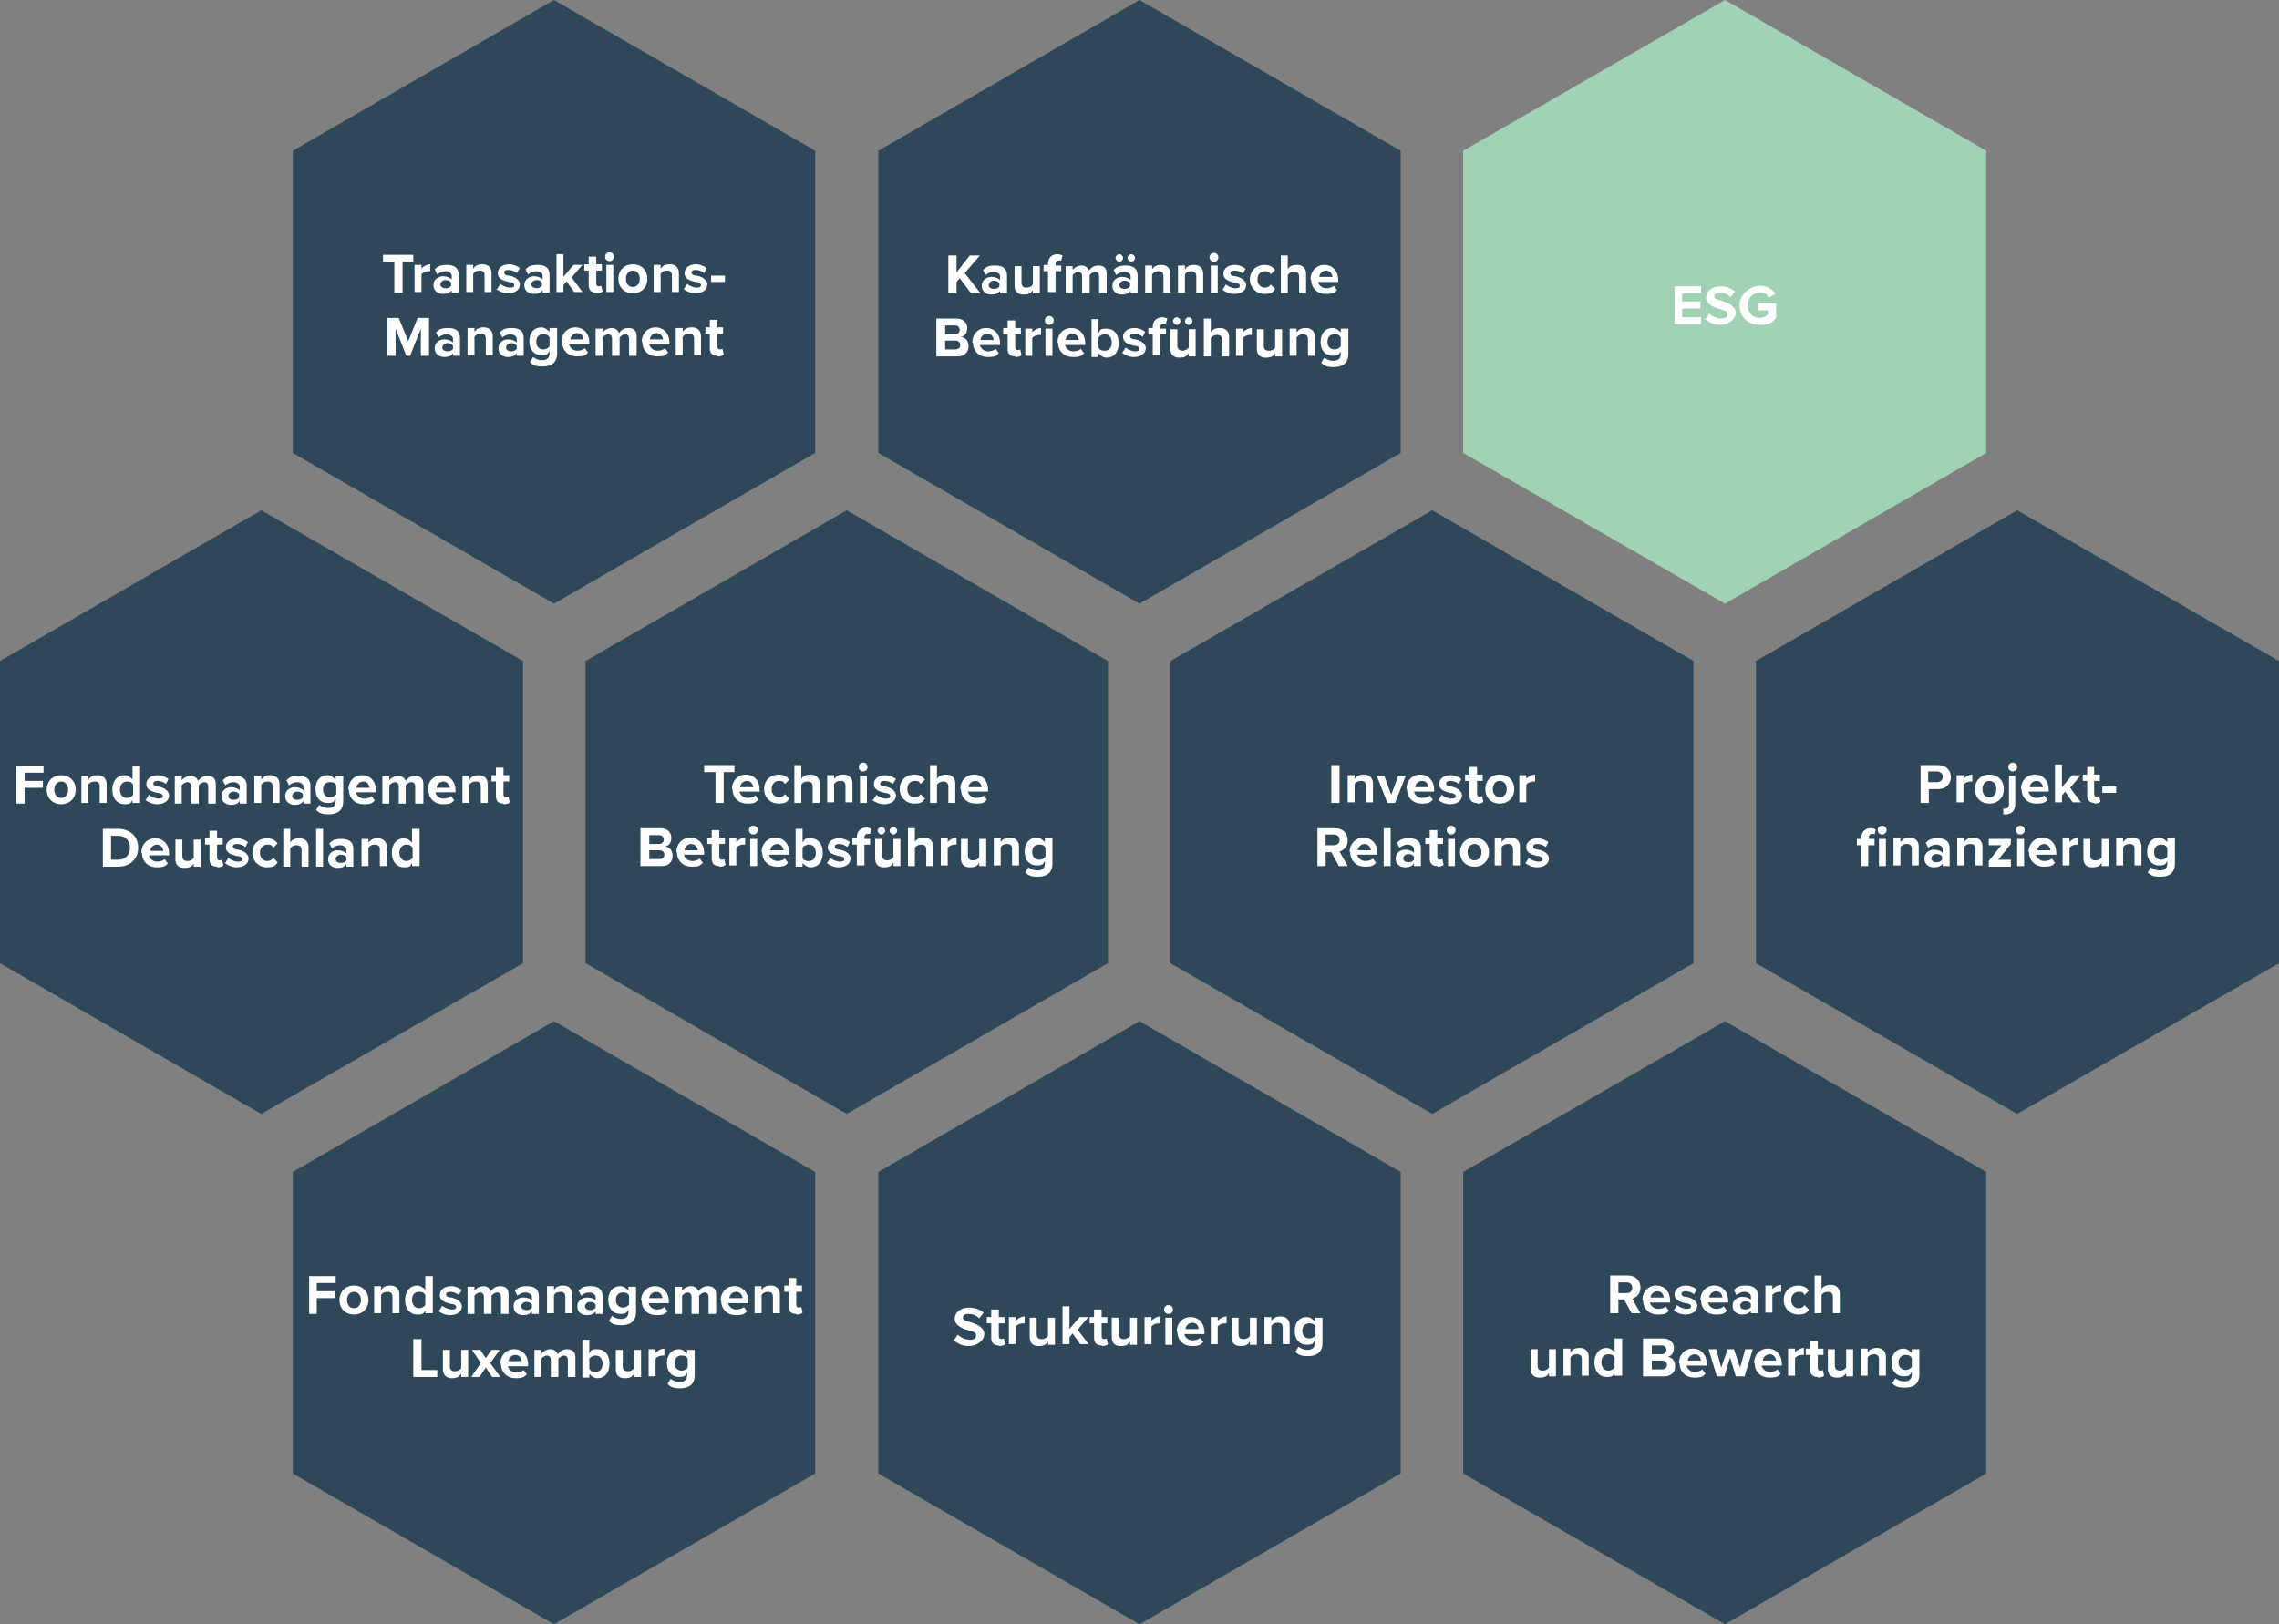
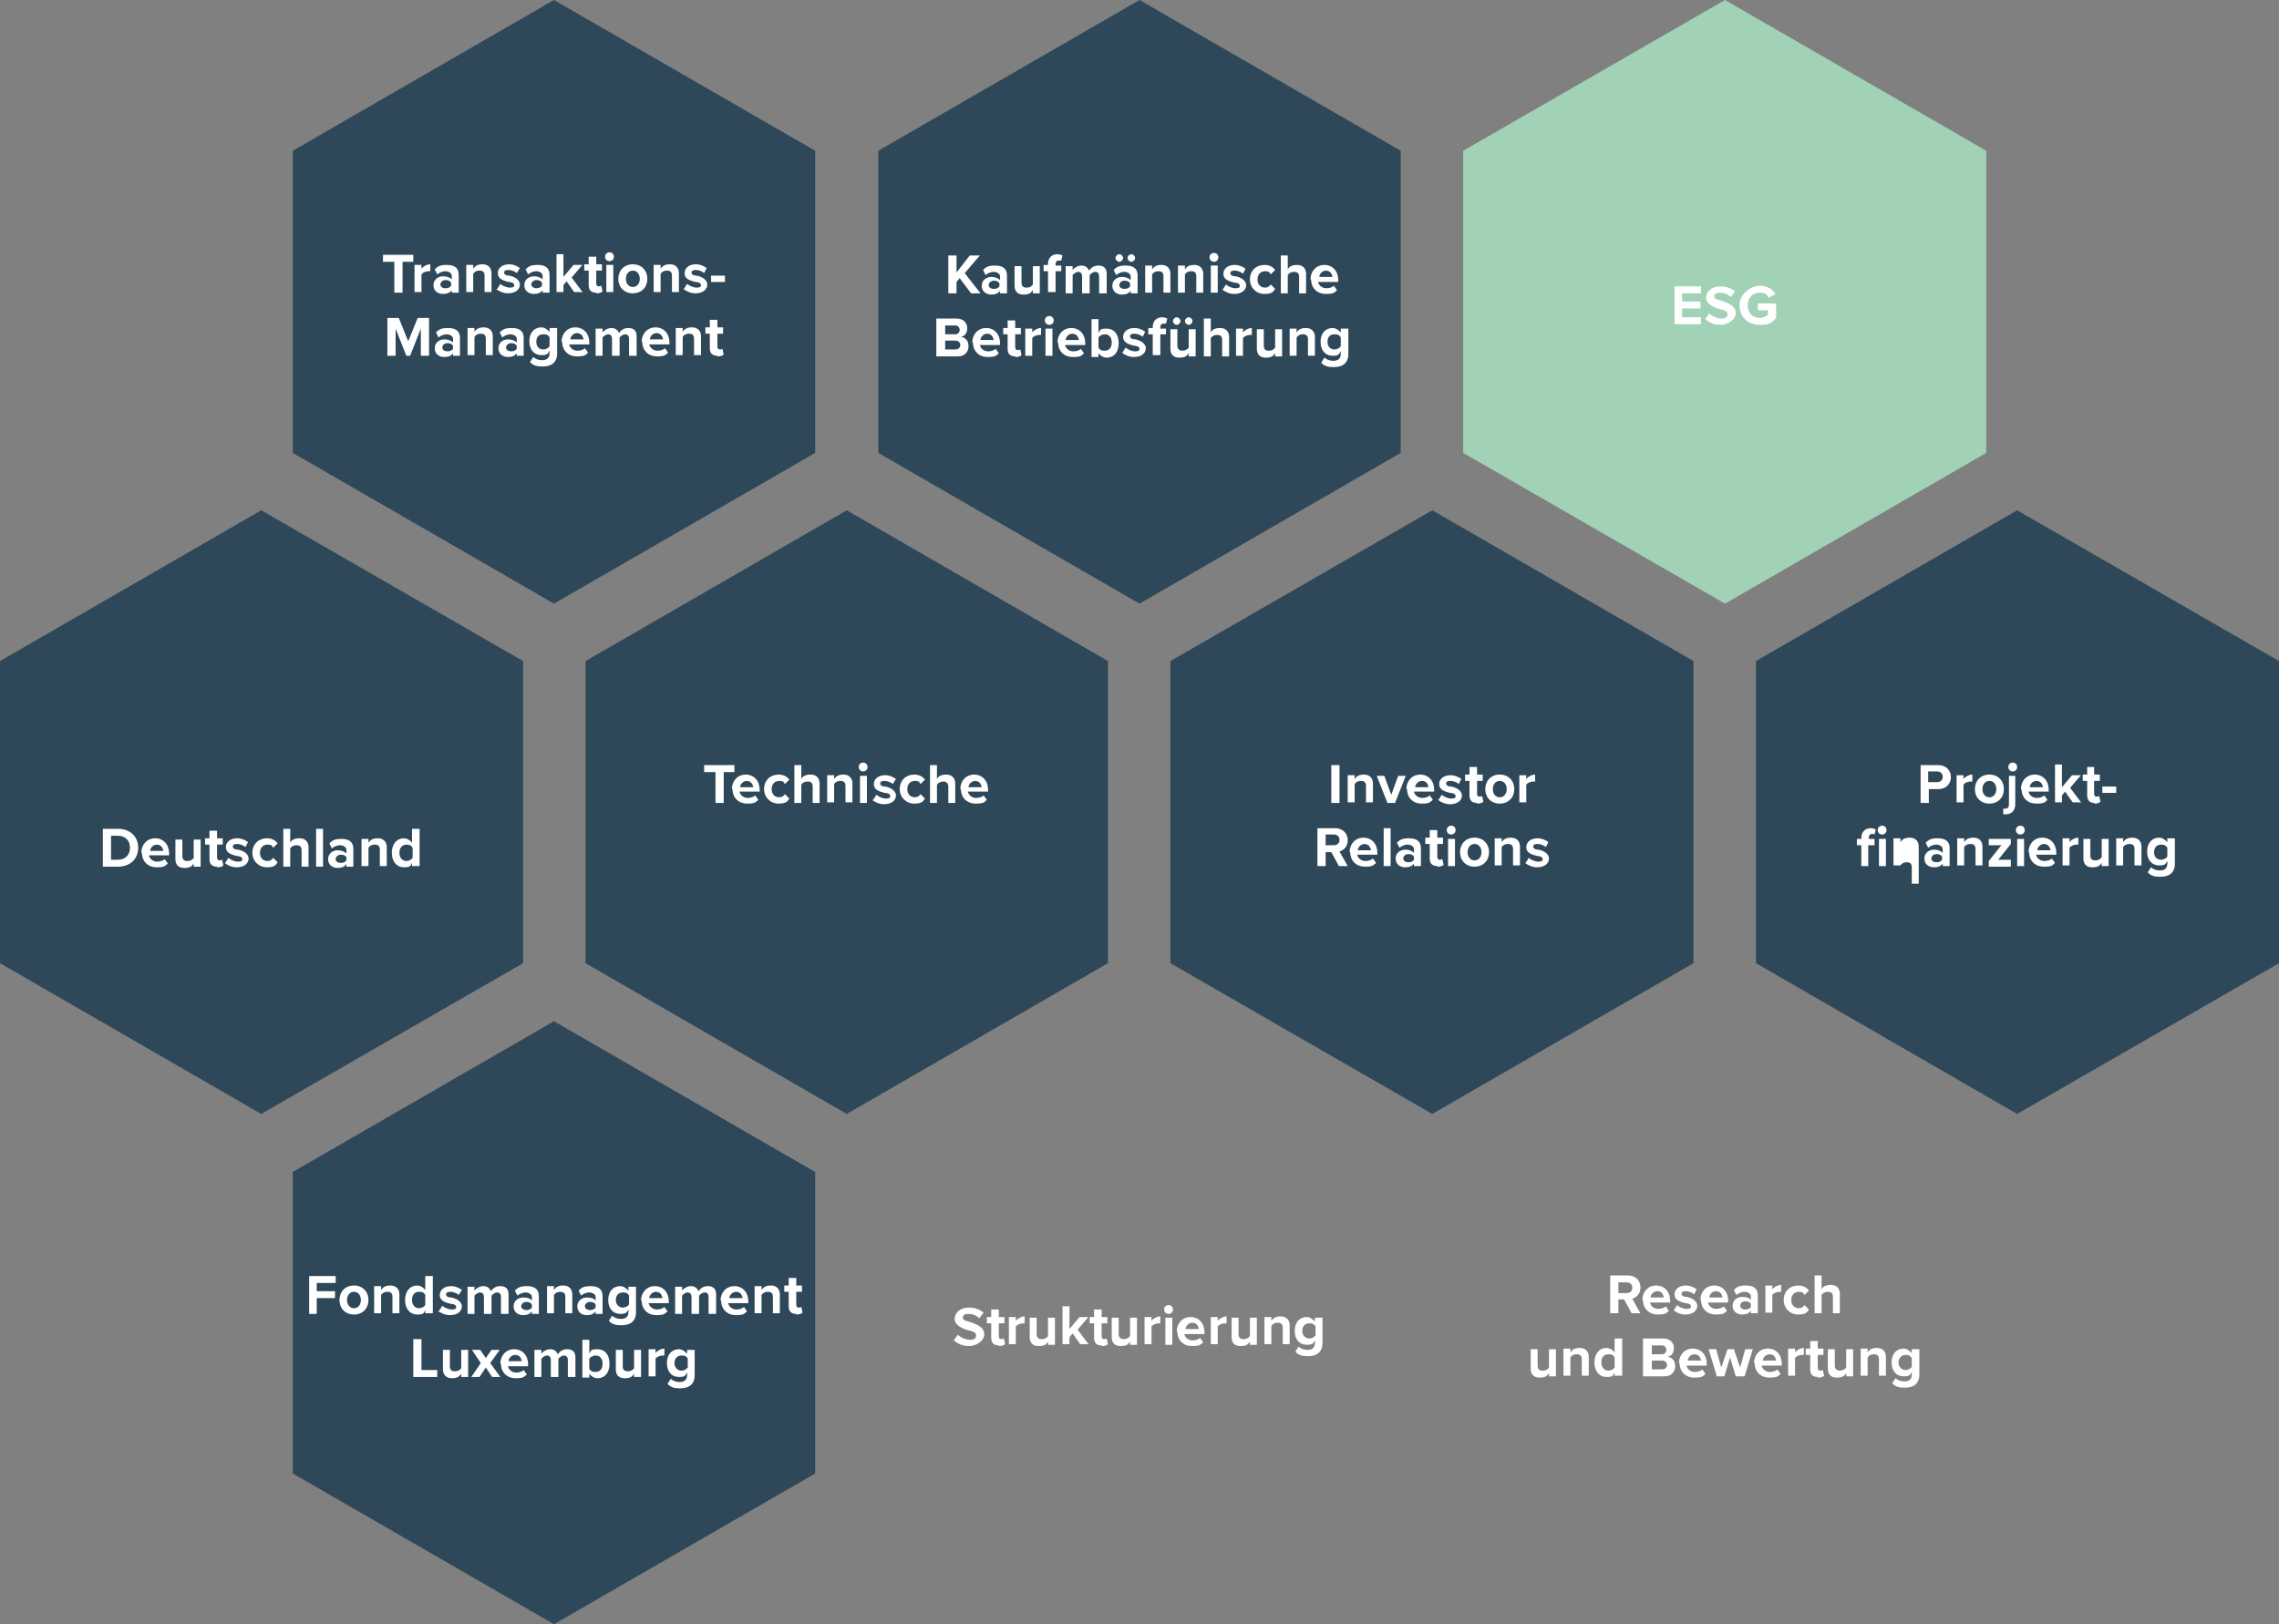
<svg xmlns="http://www.w3.org/2000/svg" id="Ebene_1" data-name="Ebene 1" viewBox="0 0 361.2 257.5">
  <rect x="0" y="0" width="361.2" height="257.5" fill="#808080" stroke="none" />
  <defs>
    <style>      .cls-1 {        fill: #a1d2b6;      }      .cls-1, .cls-2, .cls-3, .cls-4 {        stroke-width: 0px;      }      .cls-2 {        fill: none;      }      .cls-5 {        clip-path: url(#clippath);      }      .cls-3 {        fill: #2e4859;      }      .cls-4 {        fill: #fff;      }    </style>
    <clipPath id="clippath">
      <rect class="cls-2" width="361.2" height="257.5" />
    </clipPath>
  </defs>
  <polygon class="cls-3" points="87.8 0 46.4 23.9 46.4 71.8 87.8 95.7 129.2 71.8 129.2 23.9 87.8 0" />
  <polygon class="cls-3" points="0 104.8 0 152.7 41.4 176.6 82.9 152.7 82.9 104.8 41.4 80.9 0 104.8" />
  <polygon class="cls-3" points="175.6 152.7 175.6 104.8 134.2 80.9 92.8 104.8 92.8 152.7 134.2 176.6 175.6 152.7" />
  <polygon class="cls-1" points="273.4 0 231.9 23.9 231.9 71.8 273.4 95.7 314.8 71.8 314.8 23.9 273.4 0" />
  <polygon class="cls-3" points="268.4 152.7 268.4 104.8 227 80.9 185.5 104.8 185.5 152.7 227 176.6 268.4 152.7" />
  <polygon class="cls-3" points="278.3 104.8 278.3 152.7 319.7 176.6 361.2 152.7 361.2 104.8 319.7 80.9 278.3 104.8" />
  <polygon class="cls-3" points="180.6 0 139.2 23.9 139.2 71.8 180.6 95.7 222 71.8 222 23.9 180.6 0" />
  <polygon class="cls-3" points="46.4 185.8 46.4 233.6 87.8 257.5 129.2 233.6 129.2 185.8 87.8 161.9 46.4 185.8" />
-   <polygon class="cls-3" points="231.9 185.8 231.9 233.6 273.4 257.5 314.8 233.6 314.8 185.8 273.4 161.9 231.9 185.8" />
-   <polygon class="cls-3" points="139.2 185.8 139.2 233.6 180.6 257.5 222 233.6 222 185.8 180.6 161.9 139.2 185.8" />
  <g class="cls-5">
    <path class="cls-4" d="M113.7,56.5c.5,0,.8-.1,1-.3l-.2-.9c0,0-.2.1-.4.1-.3,0-.4-.2-.4-.5v-2h.9v-1h-.9v-1.2h-1.2v1.2h-.7v1h.7v2.3c0,.8.4,1.2,1.2,1.2M111.1,56.4v-3.1c0-.8-.5-1.4-1.4-1.4s-1.2.3-1.5.7v-.6h-1.1v4.3h1.1v-2.9c.2-.3.5-.5,1-.5s.8.2.8.8v2.6h1.1ZM104,52.8c.8,0,1,.6,1.1,1h-2.1c0-.4.4-1,1.1-1M101.8,54.2c0,1.4,1,2.3,2.3,2.3s1.3-.2,1.8-.6l-.5-.7c-.3.3-.8.4-1.2.4-.7,0-1.2-.5-1.3-1h3.2v-.3c0-1.4-.9-2.4-2.2-2.4s-2.2,1-2.2,2.3M100.9,56.4v-3.1c0-.9-.5-1.3-1.3-1.3s-1.2.4-1.5.8c-.2-.5-.6-.8-1.2-.8s-1.2.4-1.4.7v-.6h-1.1v4.3h1.1v-2.9c.2-.2.5-.5.9-.5s.6.3.6.7v2.7h1.2v-2.9c.2-.2.5-.5.9-.5s.6.3.6.7v2.7h1.2ZM91.4,52.8c.8,0,1,.6,1.1,1h-2.1c0-.4.4-1,1.1-1M89.1,54.2c0,1.4,1,2.3,2.3,2.3s1.4-.2,1.8-.6l-.5-.7c-.3.3-.8.4-1.2.4-.7,0-1.2-.5-1.3-1h3.2v-.3c0-1.4-.9-2.4-2.2-2.4s-2.2,1-2.2,2.3M87.1,54.9c-.2.3-.6.5-1,.5-.6,0-1.1-.4-1.1-1.2s.4-1.2,1.1-1.2.8.2,1,.5v1.4ZM84.1,57.5c.5.5,1.1.6,1.9.6,1.1,0,2.3-.4,2.3-2.1v-4h-1.2v.6c-.4-.4-.8-.7-1.3-.7-1.1,0-1.9.8-1.9,2.2s.8,2.2,1.9,2.2,1-.3,1.3-.7v.4c0,.9-.6,1.1-1.2,1.1s-1-.2-1.4-.5l-.5.8ZM81.9,55.3c-.2.3-.5.4-.9.4s-.8-.2-.8-.6.4-.7.8-.7.7.1.9.4v.5ZM83,56.4v-2.8c0-1.3-.9-1.6-1.9-1.6s-1.4.2-1.9.7l.4.8c.4-.3.8-.5,1.3-.5s1,.3,1,.7v.6c-.3-.3-.8-.5-1.4-.5s-1.5.4-1.5,1.4.8,1.4,1.5,1.4,1.1-.2,1.4-.6v.4h1.1ZM78.1,56.4v-3.1c0-.8-.5-1.4-1.4-1.4s-1.2.3-1.5.7v-.6h-1.1v4.3h1.1v-2.9c.2-.3.5-.5,1-.5s.8.2.8.8v2.6h1.1ZM71.8,55.3c-.2.3-.5.4-.9.4s-.8-.2-.8-.6.4-.7.8-.7.7.1.9.4v.5ZM72.9,56.4v-2.8c0-1.3-.9-1.6-1.9-1.6s-1.4.2-1.9.7l.4.8c.4-.3.8-.5,1.3-.5s1,.3,1,.7v.6c-.3-.3-.8-.5-1.4-.5s-1.5.4-1.5,1.4.8,1.4,1.5,1.4,1.1-.2,1.4-.6v.4h1.1ZM68,56.4v-6h-1.8l-1.5,3.7-1.5-3.7h-1.8v6h1.3v-4.3l1.7,4.3h.6l1.7-4.3v4.3h1.3Z" />
    <path class="cls-4" d="M114.9,43.7h-2.2v1h2.2v-1ZM108.3,45.8c.5.4,1.2.7,1.9.7,1.2,0,1.9-.6,1.9-1.4s-1-1.3-1.7-1.4c-.5,0-.8-.2-.8-.5s.3-.4.7-.4,1,.2,1.3.5l.4-.8c-.4-.3-1-.6-1.7-.6-1.1,0-1.8.6-1.8,1.4,0,1,1,1.2,1.7,1.4.5,0,.9.2.9.5s-.2.4-.7.4-1.2-.3-1.5-.6l-.5.8ZM107.6,46.4v-3.1c0-.8-.5-1.4-1.4-1.4s-1.2.3-1.5.7v-.6h-1.1v4.3h1.1v-2.9c.2-.3.5-.5,1-.5s.8.2.8.8v2.6h1.1ZM100.3,45.5c-.7,0-1.1-.6-1.1-1.3s.4-1.3,1.1-1.3,1.1.6,1.1,1.3-.4,1.3-1.1,1.3M100.3,46.5c1.4,0,2.3-1,2.3-2.3s-.9-2.3-2.3-2.3-2.3,1-2.3,2.3.9,2.3,2.3,2.3M97.2,42h-1.1v4.3h1.1v-4.3ZM96.6,41.4c.4,0,.7-.3.7-.7s-.3-.7-.7-.7-.7.3-.7.7.3.7.7.7M94.5,46.5c.5,0,.8-.1,1-.3l-.2-.9c0,0-.2.1-.4.1-.3,0-.4-.2-.4-.5v-2h.9v-1h-.9v-1.2h-1.2v1.2h-.7v1h.7v2.3c0,.8.4,1.2,1.2,1.2M92.4,46.4l-1.8-2.4,1.7-2h-1.4l-1.6,1.9v-3.6h-1.1v6h1.1v-1.1l.5-.6,1.2,1.7h1.4ZM85.9,45.3c-.2.3-.6.4-.9.4s-.8-.2-.8-.6.4-.7.8-.7.7.1.9.4v.5ZM87.1,46.4v-2.8c0-1.3-.9-1.6-1.9-1.6s-1.4.2-1.9.7l.4.8c.4-.3.8-.5,1.3-.5s1,.3,1,.7v.6c-.3-.3-.8-.5-1.4-.5s-1.5.4-1.5,1.4.8,1.4,1.5,1.4,1.1-.2,1.4-.6v.4h1.1ZM78.6,45.8c.5.4,1.2.7,1.9.7,1.2,0,1.9-.6,1.9-1.4s-1-1.3-1.7-1.4c-.5,0-.8-.2-.8-.5s.3-.4.7-.4,1,.2,1.3.5l.5-.8c-.4-.3-1-.6-1.7-.6-1.1,0-1.8.6-1.8,1.4,0,1,1,1.2,1.7,1.4.5,0,.9.2.9.5s-.2.4-.7.4-1.2-.3-1.5-.6l-.5.8ZM77.9,46.4v-3.1c0-.8-.5-1.4-1.4-1.4s-1.2.3-1.5.7v-.6h-1.1v4.3h1.1v-2.9c.2-.3.5-.5,1-.5s.8.2.8.8v2.6h1.1ZM71.5,45.3c-.2.3-.5.4-.9.4s-.8-.2-.8-.6.4-.7.8-.7.7.1.9.4v.5ZM72.7,46.4v-2.8c0-1.3-.9-1.6-1.9-1.6s-1.4.2-1.9.7l.4.8c.4-.3.8-.5,1.3-.5s1,.3,1,.7v.6c-.3-.3-.8-.5-1.4-.5s-1.5.4-1.5,1.4.8,1.4,1.5,1.4,1.1-.2,1.4-.6v.4h1.1ZM66.8,46.4v-2.9c.2-.3.7-.5,1.1-.5s.2,0,.3,0v-1.1c-.5,0-1.1.3-1.4.7v-.6h-1.1v4.3h1.1ZM63.8,46.4v-4.9h1.7v-1.1h-4.8v1.1h1.8v4.9h1.3Z" />
    <path class="cls-4" d="M212.5,54.9c-.2.3-.6.5-1,.5-.6,0-1.1-.4-1.1-1.2s.4-1.2,1.1-1.2.8.2,1,.5v1.4ZM209.5,57.6c.5.5,1.1.6,1.9.6,1.1,0,2.3-.4,2.3-2.1v-4h-1.2v.6c-.4-.4-.8-.7-1.3-.7-1.1,0-1.9.8-1.9,2.2s.8,2.2,1.9,2.2,1-.3,1.3-.7v.4c0,.9-.6,1.1-1.2,1.1s-1-.2-1.4-.5l-.5.8ZM208.4,56.5v-3.1c0-.8-.5-1.4-1.4-1.4s-1.2.3-1.5.7v-.6h-1.1v4.3h1.1v-2.9c.2-.3.5-.5,1-.5s.8.2.8.8v2.6h1.1ZM203.2,56.5v-4.3h-1.1v2.9c-.2.3-.5.5-1,.5s-.8-.2-.8-.8v-2.6h-1.1v3.1c0,.8.4,1.4,1.4,1.4s1.2-.3,1.5-.7v.5h1.1ZM197,56.5v-2.9c.2-.3.7-.5,1.1-.5s.2,0,.3,0v-1.1c-.5,0-1.1.3-1.4.7v-.6h-1.1v4.3h1.1ZM194.8,56.5v-3.1c0-.8-.5-1.4-1.4-1.4s-1.3.3-1.5.7v-2.2h-1.1v6h1.1v-2.9c.2-.3.5-.5,1-.5s.8.2.8.8v2.6h1.1ZM189.5,56.5v-4.3h-1.1v2.9c-.2.3-.6.5-1,.5s-.8-.2-.8-.8v-2.6h-1.1v3.1c0,.8.4,1.4,1.4,1.4s1.2-.3,1.5-.7v.5h1.1ZM188.4,51.5c.3,0,.6-.3.6-.6s-.3-.6-.6-.6-.6.3-.6.6.3.6.6.6M186.5,51.5c.3,0,.6-.3.6-.6s-.3-.6-.6-.6-.6.3-.6.6.3.6.6.6M184.8,53.1v-1h-.9v-.2c0-.4.2-.6.5-.6s.3,0,.4,0l.2-.8c-.2-.1-.5-.2-.8-.2-.9,0-1.5.6-1.5,1.5v.2h-.7v1h.7v3.3h1.2v-3.3h.9ZM177.8,55.9c.5.4,1.2.7,1.9.7,1.2,0,1.9-.6,1.9-1.4s-1-1.3-1.7-1.4c-.5,0-.8-.2-.8-.5s.3-.4.7-.4,1,.2,1.3.5l.4-.8c-.4-.3-1-.6-1.7-.6-1.1,0-1.8.6-1.8,1.4,0,1,1,1.2,1.7,1.4.5,0,.9.2.9.5s-.2.4-.7.4-1.2-.3-1.5-.6l-.5.8ZM174.1,53.5c.2-.3.6-.5,1-.5.7,0,1.1.5,1.1,1.3s-.4,1.3-1.1,1.3-.8-.2-1-.5v-1.5ZM174.1,56.5v-.5c.3.4.8.7,1.3.7,1.1,0,1.9-.8,1.9-2.3s-.8-2.3-1.9-2.3-1,.2-1.3.7v-2.2h-1.1v6h1.1ZM169.9,52.9c.8,0,1,.6,1.1,1h-2.1c0-.4.4-1,1.1-1M167.7,54.3c0,1.4,1,2.3,2.3,2.3s1.4-.2,1.8-.6l-.5-.7c-.3.3-.8.4-1.2.4-.7,0-1.2-.5-1.3-1h3.2v-.3c0-1.4-.9-2.4-2.2-2.4s-2.2,1-2.2,2.3M166.8,52.1h-1.1v4.3h1.1v-4.3ZM166.3,51.5c.4,0,.7-.3.7-.7s-.3-.7-.7-.7-.7.3-.7.7.3.7.7.7M163.6,56.5v-2.9c.2-.3.7-.5,1.1-.5s.2,0,.3,0v-1.1c-.5,0-1.1.3-1.4.7v-.6h-1.1v4.3h1.1ZM160.9,56.6c.5,0,.8-.1,1-.3l-.2-.9c0,0-.2.1-.4.1-.3,0-.4-.2-.4-.5v-2h.9v-1h-.9v-1.2h-1.2v1.2h-.7v1h.7v2.3c0,.8.4,1.2,1.2,1.2M156.4,52.9c.8,0,1,.6,1.1,1h-2.1c0-.4.4-1,1.1-1M154.2,54.3c0,1.4,1,2.3,2.3,2.3s1.4-.2,1.8-.6l-.5-.7c-.3.3-.8.4-1.2.4-.7,0-1.2-.5-1.3-1h3.2v-.3c0-1.4-.9-2.4-2.2-2.4s-2.2,1-2.2,2.3M149.8,54h1.6c.5,0,.8.3.8.7s-.3.7-.8.7h-1.6v-1.4ZM149.8,51.6h1.6c.4,0,.7.3.7.7s-.3.7-.7.7h-1.6v-1.3ZM151.8,56.5c1.1,0,1.7-.7,1.7-1.6s-.5-1.4-1.2-1.5c.6-.1,1-.6,1-1.4s-.6-1.5-1.7-1.5h-3.2v6h3.3Z" />
    <path class="cls-4" d="M210.1,42.9c.8,0,1,.6,1.1,1h-2.1c0-.4.4-1,1.1-1M207.8,44.3c0,1.4,1,2.3,2.3,2.3s1.4-.2,1.8-.6l-.5-.7c-.3.3-.8.4-1.2.4-.7,0-1.2-.5-1.3-1h3.2v-.3c0-1.4-.9-2.4-2.2-2.4s-2.2,1-2.2,2.3M207,46.5v-3.1c0-.8-.5-1.4-1.4-1.4s-1.3.3-1.5.7v-2.2h-1.1v6h1.1v-2.9c.2-.3.5-.5,1-.5s.8.2.8.8v2.6h1.1ZM198.1,44.3c0,1.3,1,2.3,2.3,2.3s1.4-.4,1.7-.8l-.7-.7c-.2.3-.5.5-.9.5-.7,0-1.2-.5-1.2-1.3s.5-1.3,1.2-1.3.7.2.9.5l.7-.7c-.3-.4-.8-.8-1.7-.8-1.3,0-2.3.9-2.3,2.3M193.7,45.9c.5.4,1.2.7,1.9.7,1.2,0,1.9-.6,1.9-1.4s-1-1.3-1.7-1.4c-.5,0-.8-.2-.8-.5s.3-.4.7-.4,1,.2,1.3.5l.4-.8c-.4-.3-1-.6-1.7-.6-1.1,0-1.8.6-1.8,1.4,0,1,1,1.2,1.7,1.4.5,0,.9.2.9.5s-.2.4-.7.4-1.2-.3-1.5-.6l-.5.8ZM193,42.1h-1.1v4.3h1.1v-4.3ZM192.4,41.5c.4,0,.7-.3.7-.7s-.3-.7-.7-.7-.7.3-.7.7.3.7.7.7M190.7,46.5v-3.1c0-.8-.5-1.4-1.4-1.4s-1.2.3-1.5.7v-.6h-1.1v4.3h1.1v-2.9c.2-.3.5-.5,1-.5s.8.2.8.8v2.6h1.1ZM185.5,46.5v-3.1c0-.8-.5-1.4-1.4-1.4s-1.2.3-1.5.7v-.6h-1.1v4.3h1.1v-2.9c.2-.3.5-.5,1-.5s.8.2.8.8v2.6h1.1ZM179.1,45.4c-.2.3-.5.4-.9.4s-.8-.2-.8-.6.4-.7.8-.7.7.1.9.4v.5ZM180.3,46.5v-2.8c0-1.3-.9-1.6-1.9-1.6s-1.4.2-1.9.7l.4.8c.4-.3.8-.5,1.3-.5s1,.3,1,.7v.6c-.3-.3-.8-.5-1.4-.5s-1.5.4-1.5,1.4.8,1.4,1.5,1.4,1.1-.2,1.4-.6v.4h1.1ZM179.3,41.5c.3,0,.6-.3.6-.6s-.3-.6-.6-.6-.6.3-.6.6.3.6.6.6M177.4,41.5c.3,0,.6-.3.6-.6s-.3-.6-.6-.6-.6.3-.6.6.3.6.6.6M175.4,46.5v-3.1c0-.9-.5-1.3-1.3-1.3s-1.2.4-1.5.8c-.2-.5-.6-.8-1.2-.8s-1.2.4-1.4.7v-.6h-1.1v4.3h1.1v-2.9c.2-.2.5-.5.9-.5s.6.3.6.7v2.7h1.2v-2.9c.2-.2.5-.5.9-.5s.6.3.6.7v2.7h1.2ZM168.2,43.1v-1h-.9v-.2c0-.4.2-.6.5-.6s.3,0,.4,0l.2-.8c-.2-.1-.5-.2-.8-.2-.9,0-1.5.6-1.5,1.5v.2h-.7v1h.7v3.3h1.2v-3.3h.9ZM164.8,46.5v-4.3h-1.1v2.9c-.2.3-.5.5-1,.5s-.8-.2-.8-.8v-2.6h-1.1v3.1c0,.8.4,1.4,1.4,1.4s1.2-.3,1.5-.7v.5h1.1ZM158.4,45.4c-.2.3-.5.4-.9.4s-.8-.2-.8-.6.4-.7.8-.7.7.1.9.4v.5ZM159.6,46.5v-2.8c0-1.3-.9-1.6-1.9-1.6s-1.4.2-1.9.7l.4.8c.4-.3.8-.5,1.3-.5s1,.3,1,.7v.6c-.3-.3-.8-.5-1.4-.5s-1.5.4-1.5,1.4.8,1.4,1.5,1.4,1.1-.2,1.4-.6v.4h1.1ZM155.4,46.5l-2.5-3.2,2.4-2.8h-1.6l-2.1,2.7v-2.7h-1.3v6h1.3v-1.8l.5-.6,1.8,2.4h1.6Z" />
    <path class="cls-4" d="M275.7,48.4c0,1.9,1.4,3.1,3.2,3.1s1.9-.4,2.6-1.1v-2.3h-2.9v1.1h1.6v.7c-.3.2-.7.5-1.3.5-1.1,0-1.9-.8-1.9-2s.8-2,1.9-2,1.1.3,1.4.8l1.1-.6c-.5-.7-1.2-1.3-2.5-1.3s-3.2,1.2-3.2,3.1M270.2,50.5c.6.6,1.4,1,2.5,1s2.4-.8,2.4-1.9-1.3-1.6-2.2-1.9c-.7-.2-1.2-.3-1.2-.7s.3-.6.9-.6,1.2.2,1.7.7l.7-.9c-.6-.5-1.4-.8-2.3-.8-1.4,0-2.3.8-2.3,1.8s1.3,1.6,2.2,1.8c.7.2,1.2.3,1.2.8s-.3.7-1,.7-1.5-.4-1.9-.8l-.7,1ZM269.6,51.4v-1.1h-3v-1.4h2.9v-1.1h-2.9v-1.3h3v-1.1h-4.2v6h4.2Z" />
    <path class="cls-4" d="M65.4,136c-.2.3-.6.5-1,.5-.6,0-1.1-.5-1.1-1.3s.5-1.3,1.1-1.3.8.2,1,.5v1.5ZM66.5,137.4v-6h-1.2v2.2c-.3-.4-.8-.7-1.3-.7-1.1,0-1.9.9-1.9,2.3s.8,2.3,1.9,2.3,1-.2,1.3-.7v.5h1.2ZM61.3,137.4v-3.1c0-.8-.5-1.4-1.4-1.4s-1.2.3-1.5.7v-.6h-1.1v4.3h1.1v-2.9c.2-.3.5-.5,1-.5s.8.2.8.8v2.6h1.1ZM54.9,136.4c-.2.3-.5.4-.9.4s-.8-.2-.8-.6.4-.7.8-.7.7.1.9.4v.5ZM56,137.4v-2.8c0-1.3-.9-1.6-1.9-1.6s-1.4.2-1.9.7l.4.8c.4-.3.8-.5,1.3-.5s1,.3,1,.7v.6c-.3-.3-.8-.5-1.4-.5s-1.5.4-1.5,1.4.8,1.4,1.5,1.4,1.1-.2,1.4-.6v.4h1.1ZM51.2,131.4h-1.1v6h1.1v-6ZM48.9,137.4v-3.1c0-.8-.5-1.4-1.4-1.4s-1.3.3-1.5.7v-2.2h-1.1v6h1.1v-2.9c.2-.3.5-.5,1-.5s.8.2.8.8v2.6h1.1ZM40,135.2c0,1.3,1,2.3,2.3,2.3s1.4-.4,1.7-.8l-.7-.7c-.2.3-.5.5-.9.5-.7,0-1.2-.5-1.2-1.3s.5-1.3,1.2-1.3.7.2.9.5l.7-.7c-.3-.4-.8-.8-1.7-.8-1.3,0-2.3.9-2.3,2.3M35.6,136.8c.5.4,1.2.7,1.9.7,1.2,0,1.9-.6,1.9-1.4s-1-1.3-1.7-1.4c-.5,0-.8-.2-.8-.5s.3-.4.7-.4,1,.2,1.3.5l.4-.8c-.4-.3-1-.6-1.7-.6-1.1,0-1.8.6-1.8,1.4,0,1,1,1.2,1.7,1.4.5,0,.9.2.9.5s-.2.4-.7.4-1.2-.3-1.5-.6l-.5.8ZM34.4,137.5c.5,0,.8-.1,1-.3l-.2-.9c0,0-.2.1-.4.1-.3,0-.4-.2-.4-.5v-2h.9v-1h-.9v-1.2h-1.2v1.2h-.7v1h.7v2.3c0,.8.4,1.2,1.2,1.2M31.8,137.4v-4.3h-1.1v2.9c-.2.3-.5.5-1,.5s-.8-.2-.8-.8v-2.6h-1.1v3.1c0,.8.4,1.4,1.4,1.4s1.2-.3,1.5-.7v.5h1.1ZM24.8,133.9c.8,0,1,.6,1.1,1h-2.1c0-.4.4-1,1.1-1M22.5,135.2c0,1.4,1,2.3,2.3,2.3s1.3-.2,1.8-.6l-.5-.7c-.3.3-.8.4-1.2.4-.7,0-1.2-.5-1.3-1h3.2v-.3c0-1.4-.9-2.4-2.2-2.4s-2.2,1-2.2,2.3M17.6,132.5h1.1c1.2,0,1.9.8,1.9,1.9s-.7,1.9-1.9,1.9h-1.1v-3.8ZM18.7,137.4c1.9,0,3.2-1.2,3.2-3s-1.3-3-3.2-3h-2.4v6h2.4Z" />
-     <path class="cls-4" d="M79.8,127.5c.5,0,.8-.1,1-.3l-.2-.9c0,0-.2.1-.4.1-.3,0-.4-.2-.4-.5v-2h.9v-1h-.9v-1.2h-1.2v1.2h-.7v1h.7v2.3c0,.8.4,1.2,1.2,1.2M77.3,127.4v-3.1c0-.8-.5-1.4-1.4-1.4s-1.2.3-1.5.7v-.6h-1.1v4.3h1.1v-2.9c.2-.3.5-.5,1-.5s.8.2.8.8v2.6h1.1ZM70.2,123.9c.8,0,1,.6,1.1,1h-2.1c0-.4.4-1,1.1-1M67.9,125.2c0,1.4,1,2.3,2.3,2.3s1.3-.2,1.8-.6l-.5-.7c-.3.3-.8.4-1.2.4-.7,0-1.2-.5-1.3-1h3.2v-.3c0-1.4-.9-2.4-2.2-2.4s-2.2,1-2.2,2.3M67.1,127.4v-3.1c0-.9-.5-1.3-1.3-1.3s-1.2.4-1.5.8c-.2-.5-.6-.8-1.2-.8s-1.2.4-1.4.7v-.6h-1.1v4.3h1.1v-2.9c.2-.2.5-.5.9-.5s.6.3.6.7v2.7h1.1v-2.9c.2-.2.5-.5.9-.5s.6.3.6.7v2.7h1.2ZM57.5,123.9c.8,0,1,.6,1.1,1h-2.1c0-.4.4-1,1.1-1M55.3,125.2c0,1.4,1,2.3,2.3,2.3s1.4-.2,1.8-.6l-.5-.7c-.3.3-.8.4-1.2.4-.7,0-1.2-.5-1.3-1h3.2v-.3c0-1.4-.9-2.4-2.2-2.4s-2.2,1-2.2,2.3M53.3,125.9c-.2.3-.6.5-1,.5-.6,0-1.1-.4-1.1-1.2s.4-1.2,1.1-1.2.8.2,1,.5v1.4ZM50.2,128.5c.5.5,1.1.6,1.9.6,1.1,0,2.3-.4,2.3-2.1v-4h-1.2v.6c-.4-.4-.8-.7-1.3-.7-1.1,0-1.9.8-1.9,2.2s.8,2.2,1.9,2.2,1-.3,1.3-.7v.4c0,.9-.6,1.1-1.2,1.1s-1-.2-1.4-.5l-.5.8ZM48,126.4c-.2.3-.5.4-.9.4s-.8-.2-.8-.6.4-.7.8-.7.7.1.9.4v.5ZM49.2,127.4v-2.8c0-1.3-.9-1.6-1.9-1.6s-1.4.2-1.9.7l.4.8c.4-.3.8-.5,1.3-.5s1,.3,1,.7v.6c-.3-.3-.8-.5-1.4-.5s-1.5.4-1.5,1.4.8,1.4,1.5,1.4,1.1-.2,1.4-.6v.4h1.1ZM44.3,127.4v-3.1c0-.8-.5-1.4-1.4-1.4s-1.2.3-1.5.7v-.6h-1.1v4.3h1.1v-2.9c.2-.3.5-.5,1-.5s.8.2.8.8v2.6h1.1ZM37.9,126.4c-.2.3-.5.4-.9.4s-.8-.2-.8-.6.4-.7.8-.7.7.1.9.4v.5ZM39.1,127.4v-2.8c0-1.3-.9-1.6-1.9-1.6s-1.4.2-1.9.7l.4.8c.4-.3.8-.5,1.3-.5s1,.3,1,.7v.6c-.3-.3-.8-.5-1.4-.5s-1.5.4-1.5,1.4.8,1.4,1.5,1.4,1.1-.2,1.4-.6v.4h1.1ZM34.2,127.4v-3.1c0-.9-.5-1.3-1.3-1.3s-1.2.4-1.5.8c-.2-.5-.6-.8-1.2-.8s-1.2.4-1.4.7v-.6h-1.1v4.3h1.1v-2.9c.2-.2.5-.5.9-.5s.6.3.6.7v2.7h1.2v-2.9c.2-.2.5-.5.9-.5s.6.3.6.7v2.7h1.2ZM23,126.8c.5.4,1.2.7,1.9.7,1.2,0,1.9-.6,1.9-1.4s-1-1.3-1.7-1.4c-.5,0-.8-.2-.8-.5s.3-.4.7-.4,1,.2,1.3.5l.4-.8c-.4-.3-1-.6-1.7-.6-1.1,0-1.8.6-1.8,1.4,0,1,1,1.2,1.7,1.4.5,0,.9.2.9.5s-.2.4-.7.4-1.2-.3-1.5-.6l-.5.8ZM21.1,126c-.2.3-.6.5-1,.5-.6,0-1.1-.5-1.1-1.3s.5-1.3,1.1-1.3.8.2,1,.5v1.5ZM22.2,127.4v-6h-1.2v2.2c-.3-.4-.8-.7-1.3-.7-1.1,0-1.9.9-1.9,2.3s.8,2.3,1.9,2.3,1-.2,1.3-.7v.5h1.2ZM16.9,127.4v-3.1c0-.8-.5-1.4-1.4-1.4s-1.2.3-1.5.7v-.6h-1.1v4.3h1.1v-2.9c.2-.3.5-.5,1-.5s.8.2.8.8v2.6h1.1ZM9.7,126.5c-.7,0-1.1-.6-1.1-1.3s.4-1.3,1.1-1.3,1.1.6,1.1,1.3-.4,1.3-1.1,1.3M9.7,127.5c1.4,0,2.3-1,2.3-2.3s-.9-2.3-2.3-2.3-2.3,1-2.3,2.3.9,2.3,2.3,2.3M3.9,127.4v-2.5h2.9v-1.1h-2.9v-1.3h3v-1.1H2.6v6h1.3Z" />
-     <path class="cls-4" d="M165.7,135.8c-.2.3-.6.5-1,.5-.6,0-1.1-.4-1.1-1.2s.4-1.2,1.1-1.2.8.2,1,.5v1.4ZM162.6,138.4c.5.5,1.1.6,1.9.6,1.1,0,2.3-.4,2.3-2.1v-4h-1.2v.6c-.4-.4-.8-.7-1.3-.7-1.1,0-1.9.8-1.9,2.2s.8,2.2,1.9,2.2,1-.3,1.3-.7v.4c0,.9-.6,1.1-1.2,1.1s-1-.2-1.4-.5l-.5.8ZM161.5,137.3v-3.1c0-.8-.5-1.4-1.4-1.4s-1.2.3-1.5.7v-.6h-1.1v4.3h1.1v-2.9c.2-.3.5-.5,1-.5s.8.2.8.8v2.6h1.1ZM156.3,137.3v-4.3h-1.1v2.9c-.2.3-.5.5-1,.5s-.8-.2-.8-.8v-2.6h-1.1v3.1c0,.8.4,1.4,1.4,1.4s1.2-.3,1.5-.7v.5h1.1ZM150.2,137.3v-2.9c.2-.3.7-.5,1.1-.5s.2,0,.3,0v-1.1c-.5,0-1.1.3-1.4.7v-.6h-1.1v4.3h1.1ZM147.9,137.3v-3.1c0-.8-.5-1.4-1.4-1.4s-1.3.3-1.5.7v-2.2h-1.1v6h1.1v-2.9c.2-.3.5-.5,1-.5s.8.2.8.8v2.6h1.1ZM142.7,137.3v-4.3h-1.1v2.9c-.2.3-.6.5-1,.5s-.8-.2-.8-.8v-2.6h-1.1v3.1c0,.8.4,1.4,1.4,1.4s1.2-.3,1.5-.7v.5h1.1ZM141.6,132.3c.3,0,.6-.3.6-.6s-.3-.6-.6-.6-.6.3-.6.6.3.6.6.6M139.7,132.3c.3,0,.6-.3.6-.6s-.3-.6-.6-.6-.6.3-.6.6.3.6.6.6M137.9,134v-1h-.9v-.2c0-.4.2-.6.5-.6s.3,0,.4,0l.2-.8c-.2-.1-.5-.2-.8-.2-.9,0-1.5.6-1.5,1.5v.2h-.7v1h.7v3.3h1.2v-3.3h.9ZM131,136.8c.5.4,1.2.7,1.9.7,1.2,0,1.9-.6,1.9-1.4s-1-1.3-1.7-1.4c-.5,0-.8-.2-.8-.5s.3-.4.7-.4,1,.2,1.3.5l.4-.8c-.4-.3-1-.6-1.7-.6-1.1,0-1.8.6-1.8,1.4,0,1,1,1.2,1.7,1.4.5,0,.9.2.9.5s-.2.4-.7.4-1.2-.3-1.5-.6l-.5.8ZM127.2,134.4c.2-.3.6-.5,1-.5.7,0,1.1.5,1.1,1.3s-.4,1.3-1.1,1.3-.8-.2-1-.5v-1.5ZM127.2,137.3v-.5c.3.4.8.7,1.3.7,1.1,0,1.9-.8,1.9-2.3s-.8-2.3-1.9-2.3-1,.2-1.3.7v-2.2h-1.1v6h1.1ZM123.1,133.8c.8,0,1,.6,1.1,1h-2.1c0-.4.4-1,1.1-1M120.8,135.1c0,1.4,1,2.3,2.3,2.3s1.4-.2,1.8-.6l-.5-.7c-.3.3-.8.4-1.2.4-.7,0-1.2-.5-1.3-1h3.2v-.3c0-1.4-.9-2.4-2.2-2.4s-2.2,1-2.2,2.3M120,133h-1.1v4.3h1.1v-4.3ZM119.4,132.3c.4,0,.7-.3.7-.7s-.3-.7-.7-.7-.7.3-.7.7.3.7.7.7M116.7,137.3v-2.9c.2-.3.7-.5,1.1-.5s.2,0,.3,0v-1.1c-.5,0-1.1.3-1.4.7v-.6h-1.1v4.3h1.1ZM114,137.4c.5,0,.8-.1,1-.3l-.2-.9c0,0-.2.1-.4.1-.3,0-.4-.2-.4-.5v-2h.9v-1h-.9v-1.2h-1.2v1.2h-.7v1h.7v2.3c0,.8.4,1.2,1.2,1.2M109.5,133.8c.8,0,1,.6,1.1,1h-2.1c0-.4.4-1,1.1-1M107.3,135.1c0,1.4,1,2.3,2.3,2.3s1.3-.2,1.8-.6l-.5-.7c-.3.3-.8.4-1.2.4-.7,0-1.2-.5-1.3-1h3.2v-.3c0-1.4-.9-2.4-2.2-2.4s-2.2,1-2.2,2.3M102.9,134.8h1.6c.5,0,.8.3.8.7s-.3.7-.8.7h-1.6v-1.4ZM102.9,132.4h1.6c.4,0,.7.3.7.7s-.3.7-.7.7h-1.6v-1.3ZM104.9,137.3c1.1,0,1.7-.7,1.7-1.6s-.5-1.4-1.2-1.5c.6-.1,1-.6,1-1.4s-.6-1.5-1.7-1.5h-3.2v6h3.3Z" />
    <path class="cls-4" d="M154.5,123.8c.8,0,1,.6,1.1,1h-2.1c0-.4.4-1,1.1-1M152.3,125.1c0,1.4,1,2.3,2.3,2.3s1.4-.2,1.8-.6l-.5-.7c-.3.3-.8.4-1.2.4-.7,0-1.2-.5-1.3-1h3.2v-.3c0-1.4-.9-2.4-2.2-2.4s-2.2,1-2.2,2.3M151.4,127.3v-3.1c0-.8-.5-1.4-1.4-1.4s-1.3.3-1.5.7v-2.2h-1.1v6h1.1v-2.9c.2-.3.6-.5,1-.5s.8.2.8.8v2.6h1.1ZM142.6,125.1c0,1.3,1,2.3,2.3,2.3s1.4-.4,1.7-.8l-.7-.7c-.2.3-.5.5-.9.5-.7,0-1.2-.5-1.2-1.3s.5-1.3,1.2-1.3.7.2.9.5l.7-.7c-.3-.4-.8-.8-1.7-.8-1.3,0-2.3.9-2.3,2.3M138.2,126.8c.5.4,1.2.7,1.9.7,1.2,0,1.9-.6,1.9-1.4s-1-1.3-1.7-1.4c-.5,0-.8-.2-.8-.5s.3-.4.7-.4,1,.2,1.3.5l.5-.8c-.4-.3-1-.6-1.7-.6-1.1,0-1.8.6-1.8,1.4,0,1,1,1.2,1.7,1.4.5,0,.9.2.9.5s-.2.4-.7.4-1.2-.3-1.5-.6l-.5.8ZM137.4,123h-1.1v4.3h1.1v-4.3ZM136.8,122.3c.4,0,.7-.3.7-.7s-.3-.7-.7-.7-.7.3-.7.7.3.7.7.7M135.1,127.3v-3.1c0-.8-.5-1.4-1.4-1.4s-1.2.3-1.5.7v-.6h-1.1v4.3h1.1v-2.9c.2-.3.5-.5,1-.5s.8.2.8.8v2.6h1.1ZM129.9,127.3v-3.1c0-.8-.5-1.4-1.4-1.4s-1.3.3-1.5.7v-2.2h-1.1v6h1.1v-2.9c.2-.3.5-.5,1-.5s.8.2.8.8v2.6h1.1ZM121.1,125.1c0,1.3,1,2.3,2.3,2.3s1.4-.4,1.7-.8l-.7-.7c-.2.3-.5.5-.9.5-.7,0-1.2-.5-1.2-1.3s.5-1.3,1.2-1.3.7.2.9.5l.7-.7c-.3-.4-.8-.8-1.7-.8-1.3,0-2.3.9-2.3,2.3M118.3,123.8c.8,0,1,.6,1.1,1h-2.1c0-.4.4-1,1.1-1M116.1,125.1c0,1.4,1,2.3,2.3,2.3s1.3-.2,1.8-.6l-.5-.7c-.3.3-.8.4-1.2.4-.7,0-1.2-.5-1.3-1h3.2v-.3c0-1.4-.9-2.4-2.2-2.4s-2.2,1-2.2,2.3M114.7,127.3v-4.9h1.7v-1.1h-4.8v1.1h1.8v4.9h1.3Z" />
    <path class="cls-4" d="M241.7,136.8c.5.4,1.2.7,1.9.7,1.2,0,1.9-.6,1.9-1.4s-1-1.3-1.7-1.4c-.5,0-.8-.2-.8-.5s.3-.4.7-.4,1,.2,1.3.5l.4-.8c-.4-.3-1-.6-1.7-.6-1.1,0-1.8.6-1.8,1.4,0,1,1,1.2,1.7,1.4.5,0,.9.2.9.5s-.2.4-.7.4-1.2-.3-1.5-.6l-.5.8ZM240.9,137.3v-3.1c0-.8-.5-1.4-1.4-1.4s-1.2.3-1.5.7v-.6h-1.1v4.3h1.1v-2.9c.2-.3.5-.5,1-.5s.8.2.8.8v2.6h1.1ZM233.7,136.4c-.7,0-1.1-.6-1.1-1.3s.4-1.3,1.1-1.3,1.1.6,1.1,1.3-.4,1.3-1.1,1.3M233.7,137.4c1.4,0,2.3-1,2.3-2.3s-.9-2.3-2.3-2.3-2.3,1-2.3,2.3.9,2.3,2.3,2.3M230.6,133h-1.1v4.3h1.1v-4.3ZM230,132.3c.4,0,.7-.3.7-.7s-.3-.7-.7-.7-.7.3-.7.7.3.7.7.7M227.8,137.4c.5,0,.8-.1,1-.3l-.2-.9c0,0-.2.1-.4.1-.3,0-.4-.2-.4-.5v-2h.9v-1h-.9v-1.2h-1.2v1.2h-.7v1h.7v2.3c0,.8.4,1.2,1.2,1.2M224.1,136.3c-.2.3-.5.4-.9.4s-.8-.2-.8-.6.4-.7.8-.7.7.1.9.4v.5ZM225.2,137.3v-2.8c0-1.3-.9-1.6-1.9-1.6s-1.4.2-1.9.7l.4.8c.4-.3.8-.5,1.3-.5s1,.3,1,.7v.6c-.3-.3-.8-.5-1.4-.5s-1.5.4-1.5,1.4.8,1.4,1.5,1.4,1.1-.2,1.4-.6v.4h1.1ZM220.4,131.3h-1.1v6h1.1v-6ZM216.2,133.8c.8,0,1,.6,1.1,1h-2.1c0-.4.4-1,1.1-1M214,135.1c0,1.4,1,2.3,2.3,2.3s1.3-.2,1.8-.6l-.5-.7c-.3.3-.8.4-1.2.4-.7,0-1.2-.5-1.3-1h3.2v-.3c0-1.4-.9-2.4-2.2-2.4s-2.2,1-2.2,2.3M212.3,133.2c0,.5-.4.8-.9.8h-1.3v-1.7h1.3c.5,0,.9.3.9.8M213.6,137.3l-1.3-2.3c.6-.2,1.3-.7,1.3-1.8s-.8-1.9-2-1.9h-2.8v6h1.3v-2.2h.9l1.2,2.2h1.5Z" />
    <path class="cls-4" d="M241.9,127.3v-2.9c.2-.3.7-.5,1.1-.5s.2,0,.3,0v-1.1c-.5,0-1.1.3-1.4.7v-.6h-1.1v4.3h1.1ZM237.7,126.4c-.7,0-1.1-.6-1.1-1.3s.4-1.3,1.1-1.3,1.1.6,1.1,1.3-.4,1.3-1.1,1.3M237.7,127.4c1.4,0,2.3-1,2.3-2.3s-.9-2.3-2.3-2.3-2.3,1-2.3,2.3.9,2.3,2.3,2.3M234.1,127.4c.5,0,.8-.1,1-.3l-.2-.9c0,0-.2.1-.4.1-.3,0-.4-.2-.4-.5v-2h.9v-1h-.9v-1.2h-1.2v1.2h-.7v1h.7v2.3c0,.8.4,1.2,1.2,1.2M227.9,126.8c.5.4,1.2.7,1.9.7,1.2,0,1.9-.6,1.9-1.4s-1-1.3-1.7-1.4c-.5,0-.8-.2-.8-.5s.3-.4.7-.4,1,.2,1.3.5l.4-.8c-.4-.3-1-.6-1.7-.6-1.1,0-1.8.6-1.8,1.4,0,1,1,1.2,1.7,1.4.5,0,.9.2.9.5s-.2.4-.7.4-1.2-.3-1.5-.6l-.5.8ZM225.3,123.8c.8,0,1,.5,1.1,1h-2.1c0-.4.4-1,1.1-1M223,125.1c0,1.4,1,2.3,2.3,2.3s1.3-.2,1.8-.6l-.5-.7c-.3.3-.8.4-1.2.4-.7,0-1.2-.5-1.3-1h3.2v-.3c0-1.4-.9-2.4-2.2-2.4s-2.2,1-2.2,2.3M221.1,127.3l1.7-4.3h-1.2l-1.1,3-1.1-3h-1.2l1.7,4.3h1.2ZM217.6,127.3v-3.1c0-.8-.5-1.4-1.4-1.4s-1.2.3-1.5.7v-.6h-1.1v4.3h1.1v-2.9c.2-.3.5-.5,1-.5s.8.2.8.8v2.6h1.1ZM212.3,121.3h-1.3v6h1.3v-6Z" />
-     <path class="cls-4" d="M343.5,135.8c-.2.3-.6.5-1,.5-.6,0-1.1-.4-1.1-1.2s.5-1.2,1.1-1.2.8.2,1,.5v1.4ZM340.5,138.4c.5.5,1.1.6,1.9.6,1.1,0,2.3-.4,2.3-2.1v-4h-1.2v.6c-.4-.4-.8-.7-1.3-.7-1.1,0-1.9.8-1.9,2.2s.8,2.2,1.9,2.2,1-.3,1.3-.7v.4c0,.9-.6,1.1-1.2,1.1s-1-.2-1.4-.5l-.5.8ZM339.4,137.3v-3.1c0-.8-.5-1.4-1.4-1.4s-1.2.3-1.5.7v-.6h-1.1v4.3h1.1v-2.9c.2-.3.5-.5,1-.5s.8.2.8.8v2.6h1.1ZM334.2,137.3v-4.3h-1.1v2.9c-.2.3-.5.5-1,.5s-.8-.2-.8-.8v-2.6h-1.1v3.1c0,.8.4,1.4,1.4,1.4s1.2-.3,1.5-.7v.5h1.1ZM328,137.3v-2.9c.2-.3.7-.5,1.1-.5s.2,0,.3,0v-1.1c-.5,0-1.1.3-1.4.7v-.6h-1.1v4.3h1.1ZM323.9,133.8c.8,0,1,.6,1.1,1h-2.1c0-.4.4-1,1.1-1M321.6,135.1c0,1.4,1,2.3,2.3,2.3s1.4-.2,1.8-.6l-.5-.7c-.3.3-.8.4-1.2.4-.7,0-1.2-.5-1.3-1h3.2v-.3c0-1.4-.9-2.4-2.2-2.4s-2.2,1-2.2,2.3M320.8,133h-1.1v4.3h1.1v-4.3ZM320.2,132.3c.4,0,.7-.3.7-.7s-.3-.7-.7-.7-.7.3-.7.7.3.7.7.7M318.7,137.3v-1h-2l2-2.5v-.8h-3.5v1h2l-2,2.5v.9h3.5ZM314.2,137.3v-3.1c0-.8-.5-1.4-1.4-1.4s-1.2.3-1.5.7v-.6h-1.1v4.3h1.1v-2.9c.2-.3.5-.5,1-.5s.8.2.8.8v2.6h1.1ZM307.8,136.3c-.2.3-.5.4-.9.4s-.8-.2-.8-.6.4-.7.8-.7.7.1.9.4v.5ZM309,137.3v-2.8c0-1.3-.9-1.6-1.9-1.6s-1.4.2-1.9.7l.4.8c.4-.3.8-.5,1.3-.5s1,.3,1,.7v.6c-.3-.3-.8-.5-1.4-.5s-1.5.4-1.5,1.4.8,1.4,1.5,1.4,1.1-.2,1.4-.6v.4h1.1ZM304.1,137.3v-3.1c0-.8-.5-1.4-1.4-1.4s-1.2.3-1.5.7v-.6h-1.1v4.3h1.1v-2.9c.2-.3.5-.5,1-.5s.8.2.8.8v2.6h1.1ZM298.9,133h-1.1v4.3h1.1v-4.3ZM296.2,134h.9v-1h-.9v-.2c0-.4.2-.6.5-.6s.3,0,.4.1l.2-.8c-.2-.1-.5-.2-.8-.2-.9,0-1.5.6-1.5,1.5v.2h-.7v1h.7v3.3h1.1v-3.3ZM298.3,132.3c.4,0,.7-.3.7-.7s-.3-.7-.7-.7-.7.3-.7.7.3.7.7.7" />
+     <path class="cls-4" d="M343.5,135.8c-.2.3-.6.5-1,.5-.6,0-1.1-.4-1.1-1.2s.5-1.2,1.1-1.2.8.2,1,.5v1.4ZM340.5,138.4c.5.5,1.1.6,1.9.6,1.1,0,2.3-.4,2.3-2.1v-4h-1.2v.6c-.4-.4-.8-.7-1.3-.7-1.1,0-1.9.8-1.9,2.2s.8,2.2,1.9,2.2,1-.3,1.3-.7v.4c0,.9-.6,1.1-1.2,1.1s-1-.2-1.4-.5l-.5.8ZM339.4,137.3v-3.1c0-.8-.5-1.4-1.4-1.4s-1.2.3-1.5.7v-.6h-1.1v4.3h1.1v-2.9c.2-.3.5-.5,1-.5s.8.2.8.8v2.6h1.1ZM334.2,137.3v-4.3h-1.1v2.9c-.2.3-.5.5-1,.5s-.8-.2-.8-.8v-2.6h-1.1v3.1c0,.8.4,1.4,1.4,1.4s1.2-.3,1.5-.7v.5h1.1ZM328,137.3v-2.9c.2-.3.7-.5,1.1-.5s.2,0,.3,0v-1.1c-.5,0-1.1.3-1.4.7v-.6h-1.1v4.3h1.1ZM323.9,133.8c.8,0,1,.6,1.1,1h-2.1c0-.4.4-1,1.1-1M321.6,135.1c0,1.4,1,2.3,2.3,2.3s1.4-.2,1.8-.6l-.5-.7c-.3.3-.8.4-1.2.4-.7,0-1.2-.5-1.3-1h3.2v-.3c0-1.4-.9-2.4-2.2-2.4s-2.2,1-2.2,2.3M320.8,133h-1.1v4.3h1.1v-4.3ZM320.2,132.3c.4,0,.7-.3.7-.7s-.3-.7-.7-.7-.7.3-.7.7.3.7.7.7M318.7,137.3v-1h-2l2-2.5v-.8h-3.5v1h2l-2,2.5v.9h3.5ZM314.2,137.3v-3.1c0-.8-.5-1.4-1.4-1.4s-1.2.3-1.5.7v-.6h-1.1v4.3h1.1v-2.9c.2-.3.5-.5,1-.5s.8.2.8.8v2.6h1.1ZM307.8,136.3c-.2.3-.5.4-.9.4s-.8-.2-.8-.6.4-.7.8-.7.7.1.9.4v.5ZM309,137.3v-2.8c0-1.3-.9-1.6-1.9-1.6s-1.4.2-1.9.7l.4.8c.4-.3.8-.5,1.3-.5s1,.3,1,.7v.6c-.3-.3-.8-.5-1.4-.5s-1.5.4-1.5,1.4.8,1.4,1.5,1.4,1.1-.2,1.4-.6v.4h1.1ZM304.1,137.3v-3.1c0-.8-.5-1.4-1.4-1.4s-1.2.3-1.5.7v-.6h-1.1v4.3h1.1c.2-.3.5-.5,1-.5s.8.2.8.8v2.6h1.1ZM298.9,133h-1.1v4.3h1.1v-4.3ZM296.2,134h.9v-1h-.9v-.2c0-.4.2-.6.5-.6s.3,0,.4.1l.2-.8c-.2-.1-.5-.2-.8-.2-.9,0-1.5.6-1.5,1.5v.2h-.7v1h.7v3.3h1.1v-3.3ZM298.3,132.3c.4,0,.7-.3.7-.7s-.3-.7-.7-.7-.7.3-.7.7.3.7.7.7" />
    <path class="cls-4" d="M335.4,124.7h-2.2v1h2.2v-1ZM331.9,127.4c.5,0,.8-.1,1-.3l-.2-.9c0,0-.2.1-.4.1-.3,0-.4-.2-.4-.5v-2h.9v-1h-.9v-1.2h-1.1v1.2h-.7v1h.7v2.3c0,.8.4,1.2,1.2,1.2M329.9,127.3l-1.8-2.4,1.7-2h-1.4l-1.6,1.9v-3.6h-1.1v6h1.1v-1.1l.5-.6,1.2,1.7h1.4ZM322.7,123.8c.8,0,1,.6,1.1,1h-2.1c0-.4.4-1,1.1-1M320.4,125.1c0,1.4,1,2.3,2.3,2.3s1.4-.2,1.8-.6l-.5-.7c-.3.3-.8.4-1.2.4-.7,0-1.2-.5-1.3-1h3.2v-.3c0-1.4-.9-2.4-2.2-2.4s-2.2,1-2.2,2.3M318.4,123v4.5c0,.5-.2.7-.6.7s-.2,0-.3,0v.9c0,0,.2,0,.4,0,1,0,1.5-.7,1.5-1.6v-4.5h-1.1ZM319,122.3c.4,0,.7-.3.7-.7s-.3-.7-.7-.7-.7.3-.7.7.3.7.7.7M315.3,126.4c-.7,0-1.1-.6-1.1-1.3s.4-1.3,1.1-1.3,1.1.6,1.1,1.3-.4,1.3-1.1,1.3M315.3,127.4c1.4,0,2.3-1,2.3-2.3s-.9-2.3-2.3-2.3-2.3,1-2.3,2.3.9,2.3,2.3,2.3M311.2,127.3v-2.9c.2-.3.7-.5,1.1-.5s.2,0,.3,0v-1.1c-.5,0-1.1.3-1.4.7v-.6h-1.1v4.3h1.1ZM307.9,123.2c0,.5-.4.8-.9.8h-1.4v-1.7h1.4c.5,0,.9.3.9.8M305.7,127.3v-2.2h1.5c1.3,0,2-.9,2-1.9s-.7-1.9-2-1.9h-2.8v6h1.3Z" />
    <path class="cls-4" d="M208.5,211.7c-.2.3-.6.5-1,.5-.6,0-1.1-.5-1.1-1.2s.4-1.2,1.1-1.2.8.2,1,.5v1.4ZM205.4,214.4c.5.5,1.1.6,1.9.6,1.1,0,2.3-.4,2.3-2.1v-4h-1.2v.6c-.4-.4-.8-.7-1.3-.7-1.1,0-1.9.8-1.9,2.2s.8,2.2,1.9,2.2,1-.3,1.3-.7v.4c0,.9-.6,1.1-1.2,1.1s-1-.2-1.4-.5l-.5.8ZM204.4,213.2v-3.1c0-.8-.5-1.4-1.4-1.4s-1.2.3-1.5.7v-.6h-1.1v4.3h1.1v-2.9c.2-.3.5-.5,1-.5s.8.2.8.8v2.6h1.1ZM199.2,213.2v-4.3h-1.1v2.9c-.2.3-.5.5-1,.5s-.8-.2-.8-.8v-2.6h-1.1v3.1c0,.8.4,1.4,1.4,1.4s1.2-.3,1.5-.7v.5h1.1ZM193,213.2v-2.9c.2-.3.7-.5,1.1-.5s.2,0,.3,0v-1.1c-.5,0-1.1.3-1.4.7v-.6h-1.1v4.3h1.1ZM188.9,209.7c.8,0,1,.5,1.1,1h-2.1c0-.4.4-1,1.1-1M186.6,211.1c0,1.4,1,2.3,2.3,2.3s1.3-.2,1.8-.6l-.5-.7c-.3.3-.8.4-1.2.4-.7,0-1.2-.5-1.3-1h3.2v-.3c0-1.4-.9-2.4-2.2-2.4s-2.2,1-2.2,2.3M185.8,208.9h-1.1v4.3h1.1v-4.3ZM185.2,208.3c.4,0,.7-.3.7-.7s-.3-.7-.7-.7-.7.3-.7.7.3.7.7.7M182.5,213.2v-2.9c.2-.3.7-.5,1.1-.5s.2,0,.3,0v-1.1c-.5,0-1.1.3-1.4.7v-.6h-1.1v4.3h1.1ZM180.2,213.2v-4.3h-1.1v2.9c-.2.3-.6.5-1,.5s-.8-.2-.8-.8v-2.6h-1.1v3.1c0,.8.4,1.4,1.4,1.4s1.2-.3,1.5-.7v.5h1.1ZM174.6,213.4c.5,0,.8-.1,1-.3l-.2-.9c0,0-.2.1-.4.1-.3,0-.4-.2-.4-.5v-2h.9v-1h-.9v-1.2h-1.2v1.2h-.7v1h.7v2.3c0,.8.4,1.2,1.2,1.2M172.6,213.2l-1.8-2.4,1.7-2h-1.4l-1.6,1.9v-3.6h-1.1v6h1.1v-1.1l.5-.6,1.2,1.7h1.4ZM167.2,213.2v-4.3h-1.1v2.9c-.2.3-.5.5-1,.5s-.8-.2-.8-.8v-2.6h-1.1v3.1c0,.8.4,1.4,1.4,1.4s1.2-.3,1.5-.7v.5h1.1ZM161,213.2v-2.9c.2-.3.7-.5,1.1-.5s.2,0,.3,0v-1.1c-.5,0-1.1.3-1.4.7v-.6h-1.1v4.3h1.1ZM158.3,213.4c.5,0,.8-.1,1-.3l-.2-.9c0,0-.2.1-.4.1-.3,0-.4-.2-.4-.5v-2h.9v-1h-.9v-1.2h-1.2v1.2h-.7v1h.7v2.3c0,.8.4,1.2,1.2,1.2M151.1,212.4c.6.6,1.4,1,2.5,1s2.4-.8,2.4-1.9-1.3-1.6-2.2-1.9c-.7-.2-1.2-.3-1.2-.7s.3-.6.9-.6,1.2.2,1.7.7l.7-.9c-.6-.5-1.4-.8-2.3-.8-1.4,0-2.3.8-2.3,1.8s1.3,1.6,2.2,1.8c.7.2,1.2.3,1.2.8s-.3.7-1,.7-1.5-.4-1.9-.8l-.7,1Z" />
    <path class="cls-4" d="M303,216.7c-.2.3-.6.5-1,.5-.6,0-1.1-.5-1.1-1.2s.5-1.2,1.1-1.2.8.2,1,.5v1.4ZM300,219.4c.5.5,1.1.6,1.9.6,1.1,0,2.3-.4,2.3-2.1v-4h-1.2v.6c-.4-.4-.8-.7-1.3-.7-1.1,0-1.9.8-1.9,2.2s.8,2.2,1.9,2.2,1-.3,1.3-.7v.4c0,.9-.6,1.1-1.2,1.1s-1-.2-1.4-.5l-.5.8ZM298.9,218.2v-3.1c0-.8-.5-1.4-1.4-1.4s-1.2.3-1.5.7v-.6h-1.1v4.3h1.1v-2.9c.2-.3.5-.5,1-.5s.8.2.8.8v2.6h1.1ZM293.7,218.2v-4.3h-1.1v2.9c-.2.3-.6.5-1,.5s-.8-.2-.8-.8v-2.6h-1.1v3.1c0,.8.4,1.4,1.4,1.4s1.2-.3,1.5-.7v.5h1.1ZM288.1,218.4c.5,0,.8-.1,1-.3l-.2-.9c0,0-.2.1-.4.1-.3,0-.4-.2-.4-.5v-2h.9v-1h-.9v-1.2h-1.2v1.2h-.7v1h.7v2.3c0,.8.4,1.2,1.2,1.2M284.5,218.2v-2.9c.2-.3.7-.5,1.1-.5s.2,0,.3,0v-1.1c-.5,0-1.1.3-1.4.7v-.6h-1.1v4.3h1.1ZM280.4,214.7c.8,0,1,.5,1.1,1h-2.1c0-.4.4-1,1.1-1M278.1,216.1c0,1.4,1,2.3,2.3,2.3s1.4-.2,1.8-.6l-.5-.7c-.3.3-.8.4-1.2.4-.7,0-1.2-.5-1.3-1h3.2v-.3c0-1.4-.9-2.4-2.2-2.4s-2.2,1-2.2,2.3M276.5,218.2l1.3-4.3h-1.2l-.8,2.9-1-2.9h-1l-1,2.9-.8-2.9h-1.2l1.3,4.3h1.2l.9-3,.9,3h1.2ZM268.5,214.7c.8,0,1,.5,1.1,1h-2.1c0-.4.4-1,1.1-1M266.2,216.1c0,1.4,1,2.3,2.3,2.3s1.4-.2,1.8-.6l-.5-.7c-.3.3-.8.4-1.2.4-.7,0-1.2-.5-1.3-1h3.2v-.3c0-1.4-.9-2.4-2.2-2.4s-2.2,1-2.2,2.3M261.8,215.7h1.6c.5,0,.8.3.8.7s-.3.7-.8.7h-1.6v-1.4ZM261.8,213.3h1.6c.4,0,.7.3.7.7s-.3.7-.7.7h-1.6v-1.3ZM263.8,218.2c1.1,0,1.7-.7,1.7-1.6s-.5-1.4-1.2-1.5c.6-.1,1-.6,1-1.4s-.6-1.5-1.7-1.5h-3.2v6h3.3ZM255.9,216.8c-.2.3-.6.5-1,.5-.6,0-1.1-.5-1.1-1.3s.4-1.3,1.1-1.3.8.2,1,.5v1.5ZM257.1,218.2v-6h-1.2v2.2c-.3-.4-.8-.7-1.3-.7-1.1,0-1.9.9-1.9,2.3s.8,2.3,1.9,2.3,1-.2,1.3-.7v.5h1.2ZM251.8,218.2v-3.1c0-.8-.5-1.4-1.4-1.4s-1.2.3-1.5.7v-.6h-1.1v4.3h1.1v-2.9c.2-.3.5-.5,1-.5s.8.2.8.8v2.6h1.1ZM246.6,218.2v-4.3h-1.1v2.9c-.2.3-.5.5-1,.5s-.8-.2-.8-.8v-2.6h-1.1v3.1c0,.8.4,1.4,1.4,1.4s1.2-.3,1.5-.7v.5h1.1Z" />
    <path class="cls-4" d="M291.6,208.2v-3.1c0-.8-.5-1.4-1.4-1.4s-1.3.3-1.5.7v-2.2h-1.1v6h1.1v-2.9c.2-.3.5-.5,1-.5s.8.2.8.8v2.6h1.1ZM282.7,206.1c0,1.3,1,2.3,2.3,2.3s1.4-.4,1.7-.8l-.7-.7c-.2.3-.5.5-.9.5-.7,0-1.2-.5-1.2-1.3s.5-1.3,1.2-1.3.7.2.9.5l.7-.7c-.3-.4-.8-.8-1.7-.8-1.3,0-2.3.9-2.3,2.3M280.9,208.2v-2.9c.2-.3.7-.5,1.1-.5s.2,0,.3,0v-1.1c-.5,0-1.1.3-1.4.7v-.6h-1.1v4.3h1.1ZM277.5,207.2c-.2.3-.5.4-.9.4s-.8-.2-.8-.6.4-.7.8-.7.7.1.9.4v.5ZM278.6,208.2v-2.8c0-1.3-.9-1.6-1.9-1.6s-1.4.2-1.9.7l.4.8c.4-.3.8-.5,1.3-.5s1,.3,1,.7v.6c-.3-.4-.8-.5-1.4-.5s-1.5.4-1.5,1.4.8,1.4,1.5,1.4,1.1-.2,1.4-.6v.4h1.1ZM271.9,204.7c.8,0,1,.5,1.1,1h-2.1c0-.4.4-1,1.1-1M269.6,206.1c0,1.4,1,2.3,2.3,2.3s1.4-.2,1.8-.6l-.5-.7c-.3.3-.8.4-1.2.4-.7,0-1.2-.5-1.3-1h3.2v-.3c0-1.4-.9-2.4-2.2-2.4s-2.2,1-2.2,2.3M265.2,207.7c.5.4,1.2.7,1.9.7,1.2,0,1.9-.6,1.9-1.4s-1-1.3-1.7-1.4c-.5,0-.8-.2-.8-.5s.3-.4.7-.4,1,.2,1.3.5l.4-.8c-.4-.3-1-.6-1.7-.6-1.1,0-1.8.6-1.8,1.4,0,1,1,1.2,1.7,1.4.5,0,.9.2.9.5s-.2.4-.7.4-1.2-.3-1.5-.6l-.5.8ZM262.6,204.7c.8,0,1,.5,1.1,1h-2.1c0-.4.4-1,1.1-1M260.4,206.1c0,1.4,1,2.3,2.3,2.3s1.4-.2,1.8-.6l-.5-.7c-.3.3-.8.4-1.2.4-.7,0-1.2-.5-1.3-1h3.2v-.3c0-1.4-.9-2.4-2.2-2.4s-2.2,1-2.2,2.3M258.7,204.2c0,.5-.4.8-.9.8h-1.3v-1.7h1.3c.5,0,.9.3.9.8M260,208.2l-1.3-2.3c.6-.2,1.3-.7,1.3-1.8s-.8-1.9-2-1.9h-2.8v6h1.3v-2.2h.9l1.2,2.2h1.5Z" />
    <path class="cls-4" d="M109,216.8c-.2.3-.6.5-1,.5-.6,0-1.1-.5-1.1-1.2s.4-1.2,1.1-1.2.8.2,1,.5v1.4ZM105.9,219.5c.5.5,1.1.6,1.9.6,1.1,0,2.3-.4,2.3-2.1v-4h-1.2v.6c-.4-.4-.8-.7-1.3-.7-1.1,0-1.9.8-1.9,2.2s.8,2.2,1.9,2.2,1-.3,1.3-.7v.4c0,.9-.6,1.1-1.2,1.1s-1-.2-1.4-.5l-.5.8ZM103.9,218.3v-2.9c.2-.3.7-.5,1.1-.5s.2,0,.3,0v-1.1c-.5,0-1.1.3-1.4.7v-.6h-1.1v4.3h1.1ZM101.6,218.3v-4.3h-1.1v2.9c-.2.3-.5.5-1,.5s-.8-.2-.8-.8v-2.6h-1.1v3.1c0,.8.4,1.4,1.4,1.4s1.2-.3,1.5-.7v.5h1.1ZM93.4,215.4c.2-.3.6-.5,1-.5.7,0,1.1.5,1.1,1.3s-.4,1.3-1.1,1.3-.8-.2-1-.5v-1.5ZM93.4,218.3v-.5c.3.4.8.7,1.3.7,1.1,0,1.9-.8,1.9-2.3s-.8-2.3-1.9-2.3-1,.2-1.3.7v-2.2h-1.1v6h1.1ZM91.2,218.3v-3.1c0-.9-.5-1.3-1.3-1.3s-1.2.4-1.5.8c-.2-.5-.6-.8-1.2-.8s-1.2.4-1.4.7v-.6h-1.1v4.3h1.1v-2.9c.2-.2.5-.5.9-.5s.6.3.6.7v2.7h1.2v-2.9c.2-.2.5-.5.9-.5s.6.3.6.7v2.7h1.2ZM81.6,214.8c.8,0,1,.5,1.1,1h-2.1c0-.4.4-1,1.1-1M79.4,216.2c0,1.4,1,2.3,2.3,2.3s1.3-.2,1.8-.6l-.5-.7c-.3.3-.8.4-1.2.4-.7,0-1.2-.5-1.3-1h3.2v-.3c0-1.4-.9-2.4-2.2-2.4s-2.2,1-2.2,2.3M79.3,218.3l-1.6-2.2,1.5-2.1h-1.3l-.9,1.3-.9-1.3h-1.3l1.4,2.1-1.5,2.2h1.3l1-1.5,1,1.5h1.3ZM74.2,218.3v-4.3h-1.1v2.9c-.2.3-.5.5-1,.5s-.8-.2-.8-.8v-2.6h-1.1v3.1c0,.8.5,1.4,1.4,1.4s1.2-.3,1.5-.7v.5h1.1ZM69.3,218.3v-1.1h-2.5v-4.9h-1.3v6h3.8Z" />
    <path class="cls-4" d="M126.2,208.4c.5,0,.8-.1,1-.3l-.2-.9c0,0-.2.1-.4.1-.3,0-.4-.2-.4-.5v-2h.9v-1h-.9v-1.2h-1.2v1.2h-.7v1h.7v2.3c0,.8.4,1.2,1.2,1.2M123.6,208.3v-3.1c0-.8-.5-1.4-1.4-1.4s-1.2.3-1.5.7v-.6h-1.1v4.3h1.1v-2.9c.2-.3.5-.5,1-.5s.8.2.8.8v2.6h1.1ZM116.6,204.8c.8,0,1,.5,1.1,1h-2.1c0-.4.4-1,1.1-1M114.3,206.2c0,1.4,1,2.3,2.3,2.3s1.3-.2,1.8-.6l-.5-.7c-.3.3-.8.4-1.2.4-.7,0-1.2-.5-1.3-1h3.2v-.3c0-1.4-.9-2.4-2.2-2.4s-2.2,1-2.2,2.3M113.5,208.3v-3.1c0-.9-.5-1.3-1.3-1.3s-1.2.4-1.5.8c-.2-.5-.6-.8-1.2-.8s-1.2.4-1.4.7v-.6h-1.1v4.3h1.1v-2.9c.2-.2.5-.5.9-.5s.6.3.6.7v2.7h1.2v-2.9c.2-.2.5-.5.9-.5s.6.3.6.7v2.7h1.2ZM103.9,204.8c.8,0,1,.5,1.1,1h-2.1c0-.4.4-1,1.1-1M101.7,206.2c0,1.4,1,2.3,2.3,2.3s1.3-.2,1.8-.6l-.5-.7c-.3.3-.8.4-1.2.4-.7,0-1.2-.5-1.3-1h3.2v-.3c0-1.4-.9-2.4-2.2-2.4s-2.2,1-2.2,2.3M99.7,206.8c-.2.3-.6.5-1,.5-.6,0-1.1-.5-1.1-1.2s.4-1.2,1.1-1.2.8.2,1,.5v1.4ZM96.6,209.5c.5.5,1.1.6,1.9.6,1.1,0,2.3-.4,2.3-2.1v-4h-1.2v.6c-.4-.4-.8-.7-1.3-.7-1.1,0-1.9.8-1.9,2.2s.8,2.2,1.9,2.2,1-.3,1.3-.7v.4c0,.9-.6,1.1-1.2,1.1s-1-.2-1.4-.5l-.5.8ZM94.4,207.3c-.2.3-.6.4-.9.4s-.8-.2-.8-.6.4-.7.8-.7.7.1.9.4v.5ZM95.5,208.3v-2.8c0-1.3-.9-1.6-1.9-1.6s-1.4.2-1.9.7l.4.8c.4-.3.8-.5,1.3-.5s1,.3,1,.7v.6c-.3-.4-.8-.5-1.4-.5s-1.5.4-1.5,1.4.8,1.4,1.5,1.4,1.1-.2,1.4-.6v.4h1.1ZM90.7,208.3v-3.1c0-.8-.5-1.4-1.4-1.4s-1.2.3-1.5.7v-.6h-1.1v4.3h1.1v-2.9c.2-.3.5-.5,1-.5s.8.2.8.8v2.6h1.1ZM84.3,207.3c-.2.3-.6.4-.9.4s-.8-.2-.8-.6.4-.7.8-.7.7.1.9.4v.5ZM85.4,208.3v-2.8c0-1.3-.9-1.6-1.9-1.6s-1.4.2-1.9.7l.4.8c.4-.3.8-.5,1.3-.5s1,.3,1,.7v.6c-.3-.4-.8-.5-1.4-.5s-1.5.4-1.5,1.4.8,1.4,1.5,1.4,1.1-.2,1.4-.6v.4h1.1ZM80.6,208.3v-3.1c0-.9-.5-1.3-1.3-1.3s-1.2.4-1.5.8c-.2-.5-.6-.8-1.2-.8s-1.2.4-1.4.7v-.6h-1.1v4.3h1.1v-2.9c.2-.2.5-.5.9-.5s.6.3.6.7v2.7h1.2v-2.9c.2-.2.5-.5.9-.5s.6.3.6.7v2.7h1.2ZM69.4,207.8c.5.4,1.2.7,1.9.7,1.2,0,1.9-.6,1.9-1.4s-1-1.3-1.7-1.4c-.5,0-.8-.2-.8-.5s.3-.4.7-.4,1,.2,1.3.5l.5-.8c-.4-.3-1-.6-1.7-.6-1.1,0-1.8.6-1.8,1.4,0,1,1,1.2,1.7,1.4.5,0,.9.2.9.5s-.2.4-.7.4-1.2-.3-1.5-.6l-.5.8ZM67.4,206.9c-.2.3-.6.5-1,.5-.6,0-1.1-.5-1.1-1.3s.4-1.3,1.1-1.3.8.2,1,.5v1.5ZM68.6,208.3v-6h-1.2v2.2c-.3-.4-.8-.7-1.3-.7-1.1,0-1.9.9-1.9,2.3s.8,2.3,1.9,2.3,1-.2,1.3-.7v.5h1.2ZM63.3,208.3v-3.1c0-.8-.5-1.4-1.4-1.4s-1.2.3-1.5.7v-.6h-1.1v4.3h1.1v-2.9c.2-.3.5-.5,1-.5s.8.2.8.8v2.6h1.1ZM56.1,207.4c-.7,0-1.1-.6-1.1-1.3s.4-1.3,1.1-1.3,1.1.6,1.1,1.3-.4,1.3-1.1,1.3M56.1,208.4c1.4,0,2.3-1,2.3-2.3s-.9-2.3-2.3-2.3-2.3,1-2.3,2.3.9,2.3,2.3,2.3M50.2,208.3v-2.5h2.9v-1.1h-2.9v-1.3h3v-1.1h-4.2v6h1.3Z" />
  </g>
</svg>